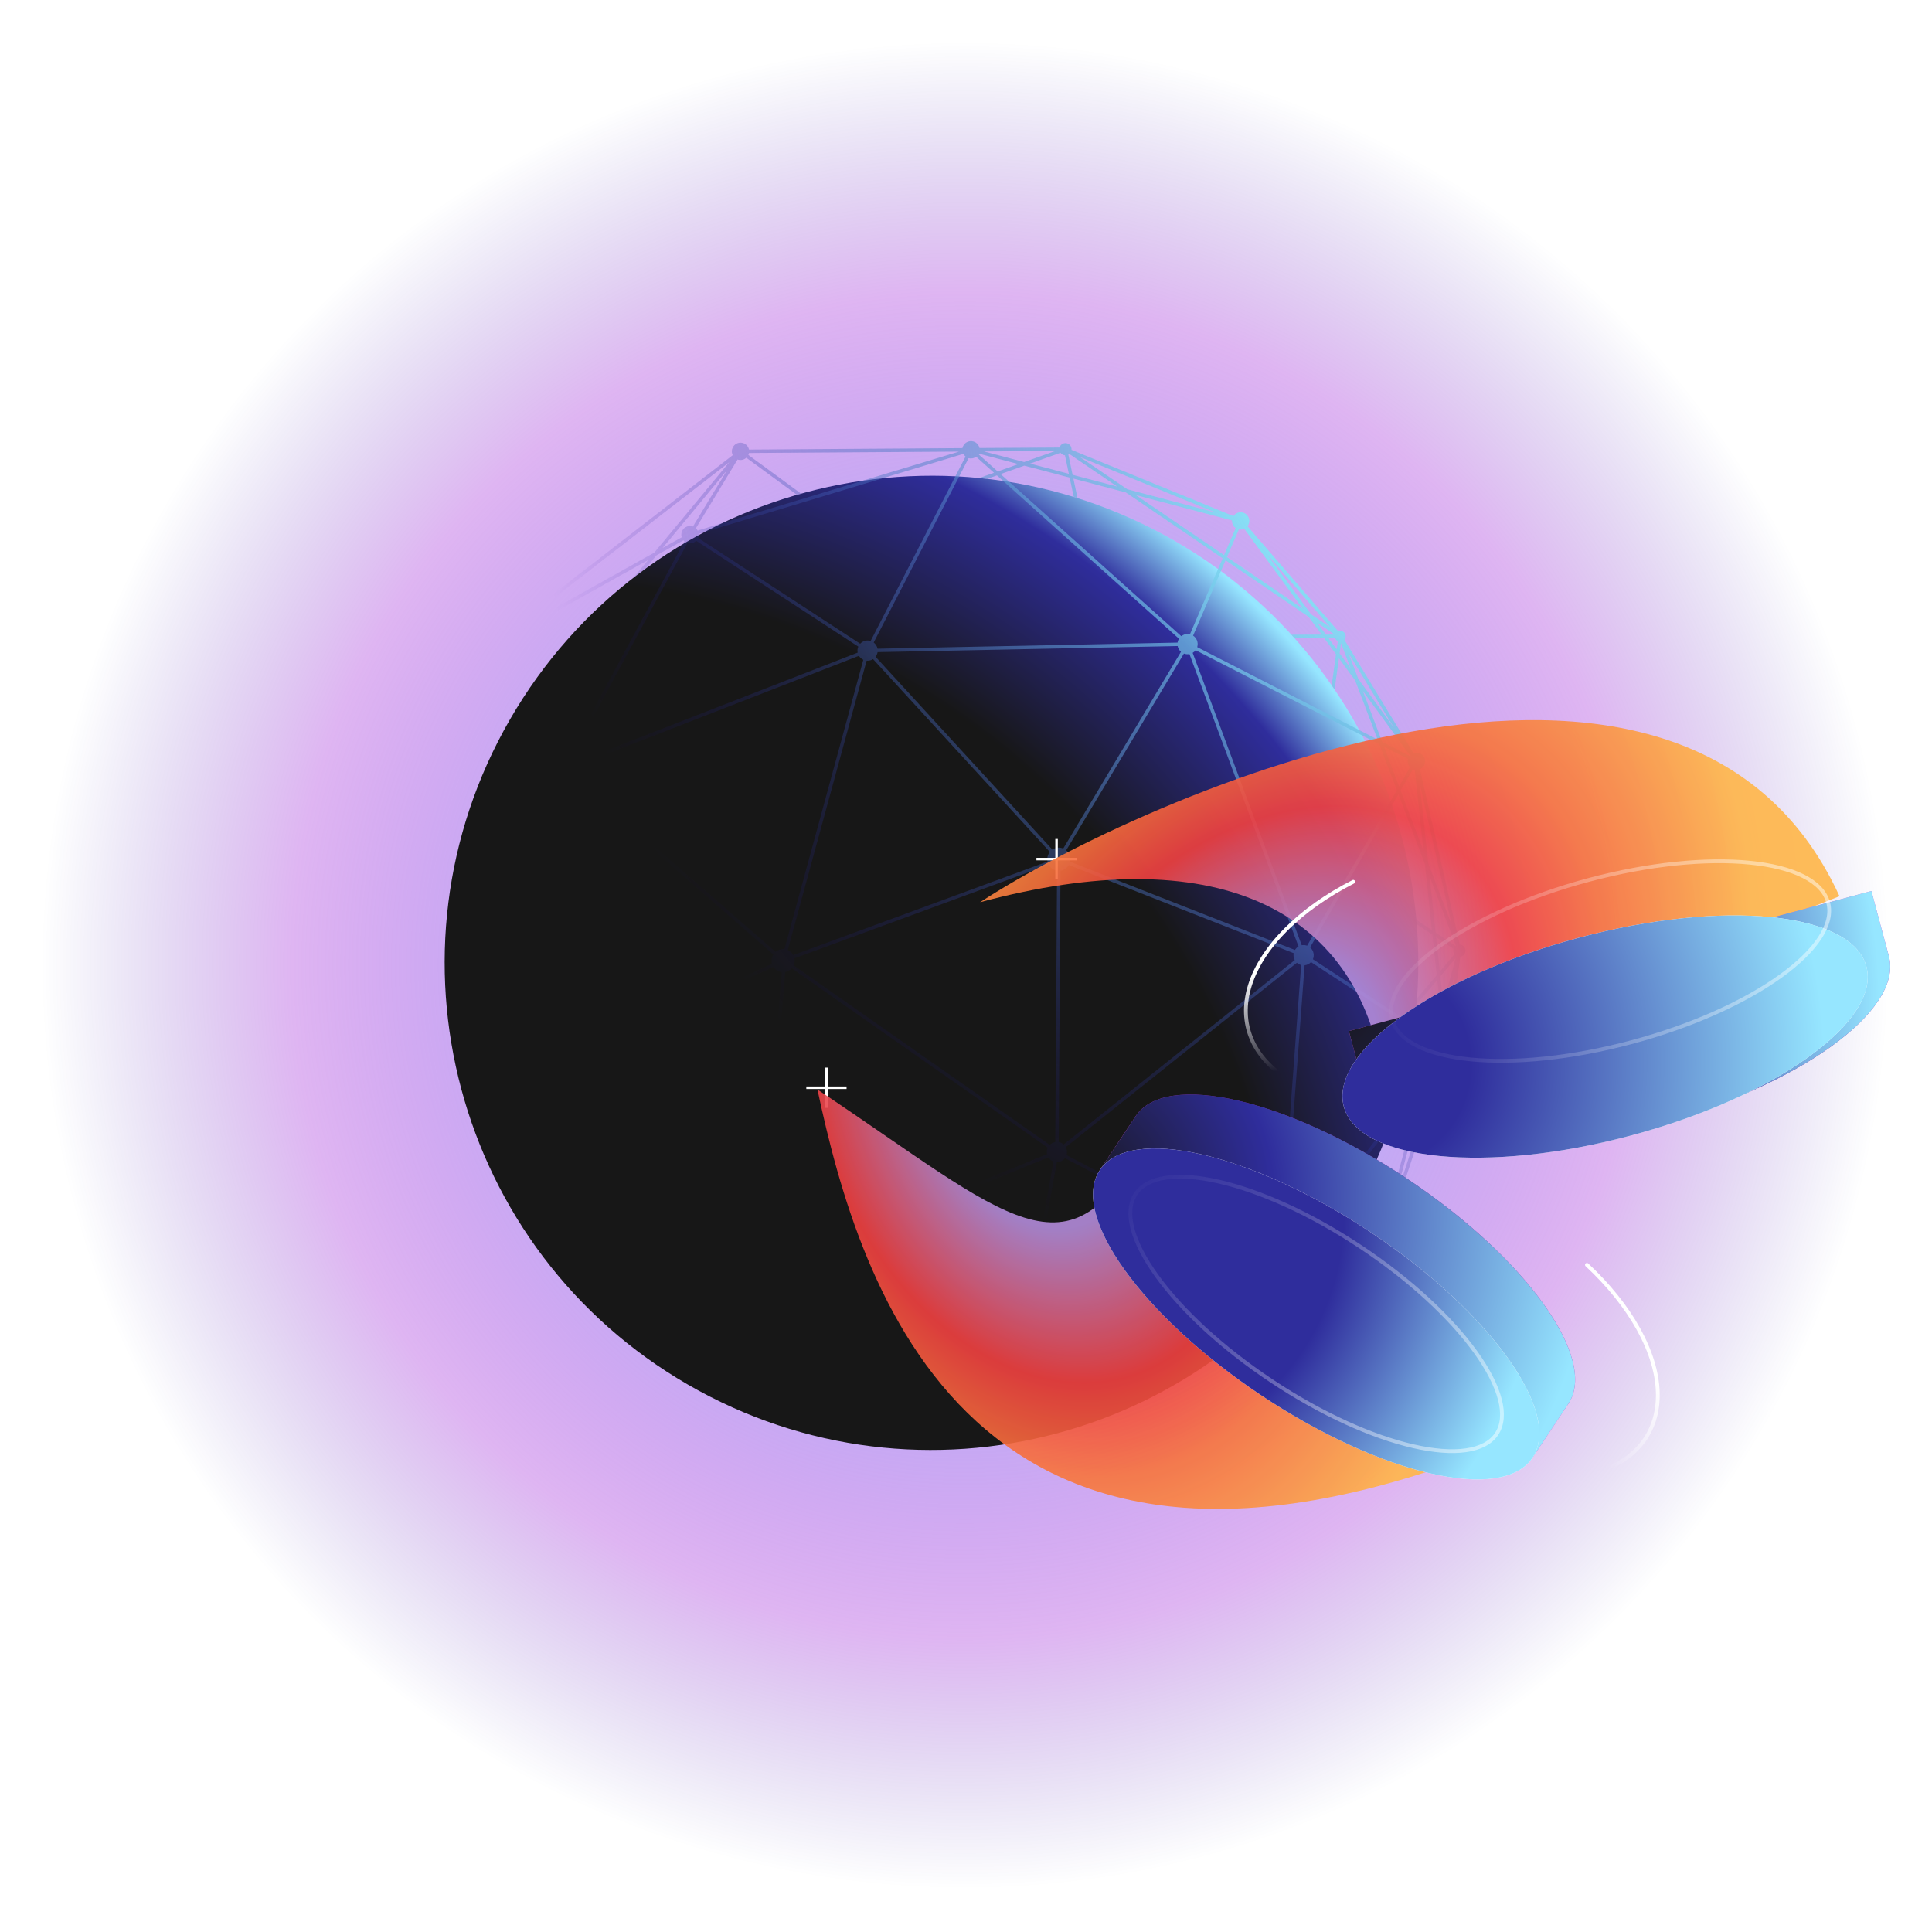
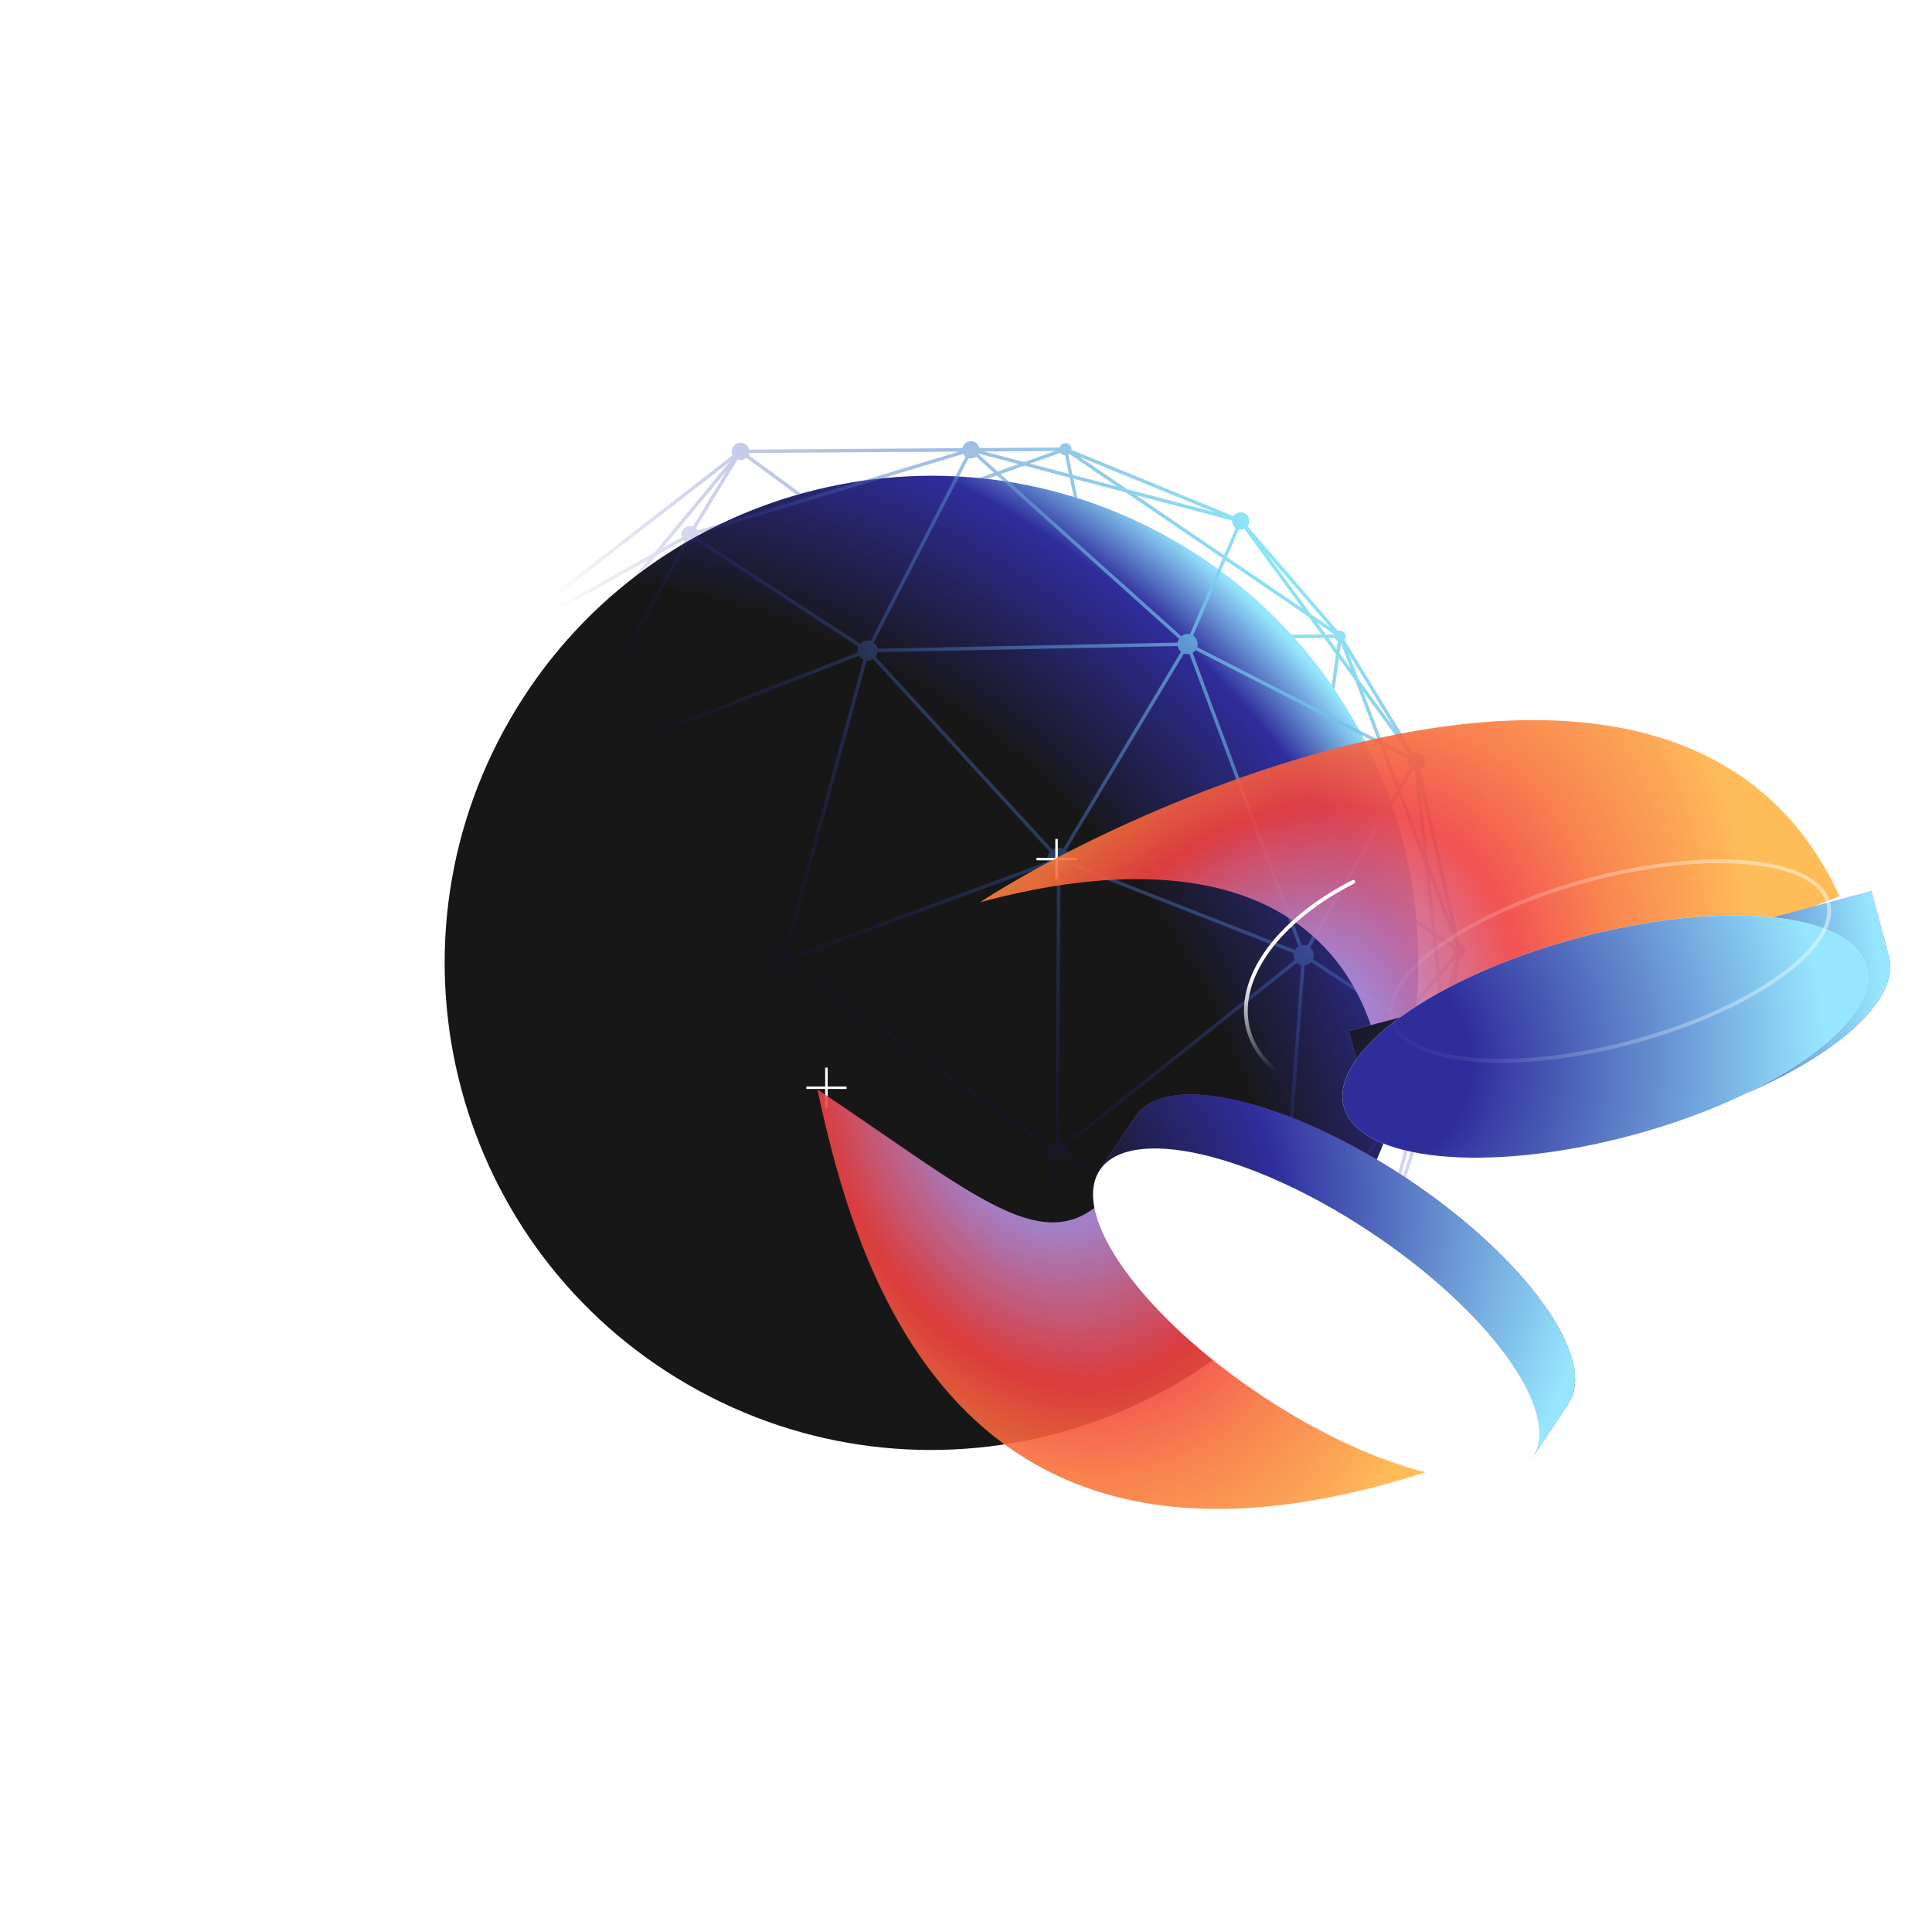
<svg xmlns="http://www.w3.org/2000/svg" class="graphics" fill="none" viewBox="0 0 768 768" height="768" width="768">
-   <circle fill="url(#paint0_radial_1_41)" transform="matrix(-0.966 0.259 0.259 0.966 654.638 -85.946)" r="383.394" cy="383.394" cx="383.394">
-     </circle>
  <path fill="url(#paint1_radial_1_41)" d="M537.831 479.524C484.384 572.134 366.042 603.882 273.507 550.435C180.971 496.988 149.283 378.586 202.73 285.976C256.177 193.367 374.519 161.619 467.055 215.066C559.59 268.513 591.278 386.915 537.831 479.524Z" />
  <path fill="url(#paint2_radial_1_41)" d="M421.186 177.907C421.55 176.635 422.868 175.884 424.151 176.228C425.321 176.541 426.061 177.658 425.938 178.827L490.312 205.165C491.109 203.968 492.607 203.354 494.073 203.746C495.911 204.239 497.002 206.129 496.509 207.969C496.386 208.425 496.178 208.835 495.906 209.187L531.945 250.926C532.369 250.75 532.852 250.708 533.33 250.836C534.484 251.145 535.169 252.332 534.859 253.487C534.774 253.806 534.621 254.089 534.421 254.325L561.872 299.39C562.512 299.158 563.228 299.112 563.936 299.302C565.774 299.795 566.865 301.685 566.372 303.525C566.094 304.564 565.369 305.365 564.46 305.776L580.265 375.487C580.424 375.497 580.585 375.523 580.745 375.566C582.041 375.913 582.81 377.246 582.462 378.543C582.205 379.504 581.406 380.176 580.483 380.318L576.043 413.563C577.738 414.148 578.716 415.954 578.244 417.714C577.796 419.389 576.189 420.444 574.518 420.248L548.245 500.67C549.392 501.479 549.972 502.946 549.587 504.382C549.094 506.221 547.205 507.313 545.366 506.821C544.85 506.682 544.392 506.434 544.013 506.107L449.522 579.598C449.882 580.323 449.99 581.178 449.763 582.023C449.27 583.862 447.381 584.954 445.542 584.462C444.267 584.12 443.351 583.105 443.075 581.901L357.946 584.061L355.367 584.874C355.375 585.109 355.349 585.348 355.285 585.587C354.938 586.884 353.605 587.654 352.309 587.306C351.203 587.01 350.481 585.996 350.509 584.899L348.524 584.3L320.287 585.016C320.27 585.114 320.248 585.212 320.222 585.309C319.729 587.149 317.839 588.241 316.001 587.748C314.207 587.268 313.125 585.456 313.532 583.659L248.149 554.328C247.559 555.016 246.607 555.346 245.673 555.095C244.377 554.748 243.609 553.415 243.956 552.118C244.022 551.874 244.122 551.648 244.251 551.445L209.425 511.657C208.663 512.093 207.736 512.24 206.822 511.995C204.984 511.502 203.894 509.612 204.386 507.772C204.545 507.18 204.848 506.666 205.248 506.257L176.304 463.742C175.873 463.881 175.399 463.902 174.929 463.776C173.633 463.429 172.864 462.096 173.212 460.799C173.392 460.128 173.835 459.598 174.401 459.291L159.124 387.763C158.817 387.766 158.504 387.728 158.193 387.645C156.355 387.152 155.264 385.262 155.757 383.422C156.154 381.941 157.456 380.945 158.907 380.87L164.469 343.408C163.415 342.922 162.832 341.732 163.143 340.572C163.441 339.458 164.466 338.733 165.571 338.771L191.293 260.909C189.964 260.152 189.258 258.568 189.673 257.021C190.166 255.181 192.056 254.089 193.894 254.582C194.414 254.721 194.875 254.973 195.256 255.303L291.276 180.945C290.918 180.221 290.811 179.368 291.037 178.525C291.53 176.686 293.42 175.594 295.258 176.086C296.556 176.434 297.481 177.479 297.739 178.711L382.594 178.143C382.609 178.066 382.627 177.989 382.647 177.912C383.14 176.073 385.03 174.981 386.868 175.473C388.167 175.821 389.093 176.867 389.35 178.1L421.186 177.907ZM423.334 181C423.187 180.989 423.039 180.964 422.892 180.924C422.331 180.774 421.869 180.439 421.553 180.002L409.473 184.293L424.891 188.36L423.334 181ZM424.672 180.717L426.372 188.75L444.139 193.436L425.063 180.455C424.941 180.554 424.81 180.642 424.672 180.717ZM388.948 180.55C388.99 180.478 389.03 180.403 389.068 180.327L404.839 184.487L396.599 187.414L388.948 180.55ZM385.039 182.123C385.054 182.127 385.069 182.131 385.083 182.135C386.142 182.419 387.218 182.177 388.034 181.569L395.131 187.935L389.257 190.022C390.307 190.124 391.357 190.236 392.406 190.356L396.291 188.976L468.67 253.91C468.463 254.242 468.3 254.609 468.194 255.007C468.155 255.152 468.124 255.298 468.102 255.444L348.831 257.863C348.643 256.89 348.099 256.013 347.305 255.414L385.039 182.123ZM382.94 180.437C383.158 180.843 383.458 181.206 383.822 181.498L346.089 254.788C346.034 254.771 345.979 254.755 345.924 254.74C344.436 254.341 342.919 254.833 341.937 255.888L277.48 213.806C277.529 213.683 277.571 213.556 277.606 213.425C277.715 213.018 277.746 212.608 277.709 212.212L382.94 180.437ZM277.314 210.902L381.24 179.521L297.747 180.079C297.732 180.156 297.714 180.232 297.694 180.309C297.642 180.502 297.575 180.687 297.494 180.863L318.461 196.233C317.904 196.389 317.347 196.546 316.791 196.706L296.685 181.967C295.846 182.73 294.649 183.063 293.473 182.748C293.379 182.723 293.287 182.694 293.198 182.662L276.616 209.998C276.898 210.26 277.134 210.566 277.314 210.902ZM275.446 209.289L288.973 186.988L263.387 217.831L270.994 213.583C270.799 212.974 270.771 212.304 270.949 211.641C271.442 209.801 273.332 208.709 275.17 209.202C275.264 209.227 275.356 209.256 275.446 209.289ZM271.661 214.778L260.965 220.75L256.494 226.14C254.909 227.292 253.339 228.469 251.785 229.673L257.654 222.599L196.285 256.865C196.308 256.937 196.329 257.009 196.347 257.083L224.031 255.984C223.625 256.454 223.22 256.927 222.818 257.402L196.405 258.45C196.387 258.568 196.362 258.687 196.33 258.805C196.161 259.437 195.826 259.981 195.386 260.402L222.247 302.046C223.045 301.705 223.959 301.619 224.862 301.861C224.945 301.883 225.026 301.908 225.106 301.935L272.068 215.18C271.92 215.057 271.785 214.923 271.661 214.778ZM273.271 215.831L226.309 302.585C226.694 302.889 227.017 303.258 227.266 303.672L340.941 259.427C340.821 258.835 340.832 258.208 340.999 257.585C341.05 257.395 341.114 257.211 341.19 257.034L276.732 214.952C275.89 215.806 274.626 216.196 273.385 215.863C273.347 215.853 273.309 215.842 273.271 215.831ZM341.438 260.702L227.762 304.947C227.882 305.538 227.871 306.165 227.704 306.787C227.603 307.165 227.451 307.515 227.259 307.833L308.312 378.383C309.264 377.573 310.531 377.162 311.827 377.315L343.18 262.271C342.44 261.927 341.841 261.372 341.438 260.702ZM344.499 262.631L313.147 377.674C314.094 378.091 314.846 378.804 315.321 379.671L416.409 342.484C416.269 341.805 416.281 341.084 416.473 340.368C416.644 339.727 416.943 339.155 417.334 338.67L347.055 262.01C346.312 262.487 345.416 262.72 344.499 262.631ZM348.064 261.086L418.343 337.745C419.407 337.028 420.764 336.758 422.101 337.116C422.293 337.168 422.479 337.231 422.658 337.304L469.455 259.098C468.77 258.508 468.301 257.7 468.129 256.812L348.857 259.231C348.835 259.376 348.804 259.521 348.766 259.666C348.623 260.198 348.381 260.676 348.064 261.086ZM470.629 259.801L423.832 338.006C425.137 339.082 425.789 340.837 425.39 342.58L514.77 377.63C515.122 377.048 515.612 376.573 516.184 376.239L472.822 260.001C472.247 260.11 471.639 260.095 471.036 259.933C470.896 259.896 470.76 259.851 470.629 259.801ZM474.103 259.521L517.465 375.759C518.04 375.65 518.648 375.665 519.251 375.827C519.37 375.859 519.486 375.896 519.599 375.937L555.27 314.113L548.345 295.873L475.292 258.463C474.968 258.895 474.562 259.253 474.103 259.521ZM475.915 257.244L547.62 293.965L538.719 270.52L532.245 261.666L530.519 274.095C530.139 273.534 529.757 272.975 529.371 272.417L531.085 260.079L526.368 253.627L514.602 253.664C514.194 253.207 513.784 252.752 513.371 252.299L525.369 252.261L520.208 245.202L487.182 222.727L474.275 252.677C475.692 253.601 476.422 255.364 475.96 257.088C475.946 257.14 475.931 257.192 475.915 257.244ZM473.018 252.136L486.03 221.944L447.535 195.747L426.689 190.249L428.328 197.997C427.829 197.839 427.33 197.684 426.831 197.532L425.208 189.859L407.186 185.106L397.759 188.454L469.584 252.892C470.522 252.151 471.776 251.836 473.018 252.136ZM521.9 381.311C521.976 381.133 522.041 380.947 522.093 380.753C522.512 379.189 521.95 377.594 520.784 376.621L555.896 315.764L566.404 343.44L569.213 369.783L563.039 365.671C563.091 366.251 563.14 366.832 563.187 367.413L569.402 371.553L571.119 387.65L563.295 396.882C563.238 397.66 563.177 398.438 563.111 399.215L571.319 389.529L572.743 402.879L570.084 412.842L521.9 381.311ZM518.599 383.718C519.577 383.622 520.486 383.168 521.151 382.456L569.712 414.234L566.249 427.211L510.733 501.026C510.481 500.872 510.209 500.744 509.919 500.646L518.599 383.718ZM515.538 382.721C515.991 383.124 516.543 383.431 517.169 383.599C517.191 383.605 517.213 383.61 517.235 383.616L508.563 500.434C507.357 500.454 506.226 501.02 505.484 501.953L423.969 459.172C423.99 459.107 424.009 459.042 424.027 458.976C424.307 457.932 424.149 456.875 423.668 455.998L515.538 382.721ZM514.272 378.905C514.072 379.872 514.24 380.838 514.686 381.65L422.815 454.927C422.362 454.524 421.811 454.217 421.185 454.05C421.074 454.02 420.963 453.995 420.851 453.975L421.564 346.109C422.946 345.909 424.184 345.083 424.891 343.854L514.272 378.905ZM416.882 343.768C417.463 344.83 418.46 345.66 419.721 345.998C419.879 346.041 420.038 346.074 420.196 346.099L419.483 453.967C418.651 454.106 417.882 454.506 417.29 455.102L315.486 383.759C315.584 383.54 315.666 383.31 315.73 383.071C315.921 382.356 315.933 381.635 315.794 380.956L416.882 343.768ZM312.142 386.401C313.15 386.21 314.07 385.684 314.747 384.913L416.506 456.223C416.406 456.436 416.324 456.66 416.261 456.895C416.088 457.539 416.082 458.188 416.216 458.797L304.96 504.156C304.44 503.322 303.615 502.675 302.59 502.4C302.579 502.397 302.567 502.394 302.556 502.391L312.142 386.401ZM307.439 384.388C308.035 385.307 308.96 386.017 310.102 386.323C310.323 386.382 310.544 386.424 310.765 386.45L301.192 502.278C300.472 502.343 299.788 502.602 299.21 503.015L221.726 426.447C221.986 426.074 222.186 425.651 222.31 425.188C222.498 424.488 222.489 423.782 222.318 423.128L307.439 384.388ZM307.414 379.415C307.169 379.8 306.978 380.229 306.854 380.693C306.63 381.527 306.651 382.369 306.872 383.142L221.751 421.883C221.228 421.113 220.437 420.521 219.469 420.261C219.409 420.245 219.349 420.231 219.29 420.218L224.323 309.739C225.074 309.644 225.78 309.337 226.36 308.865L307.414 379.415ZM221.827 309.242C222.12 309.409 222.439 309.541 222.78 309.633C222.838 309.649 222.897 309.663 222.956 309.676L217.923 420.155C217.004 420.272 216.153 420.706 215.517 421.371L170.349 391.05L168.88 373.505L221.827 309.242ZM221.097 302.788C220.555 303.287 220.143 303.941 219.938 304.706C219.58 306.04 219.936 307.397 220.772 308.371L168.716 371.552L167.408 355.94L170.209 345.502L179.194 352.071C179.275 351.566 179.358 351.062 179.443 350.558L170.59 344.085L174.062 331.142L191.79 308.018C192.525 306.267 193.288 304.522 194.079 302.784L174.99 327.683L192.787 261.355C193.287 261.386 193.778 261.307 194.23 261.134L221.097 302.788ZM214.756 422.508L170.495 392.797L172.5 416.736L183.632 445.203L185.805 441.221C185.995 441.821 186.187 442.42 186.383 443.019L184.283 446.867L192.963 469.062L198.342 471.656C198.692 472.335 199.046 473.012 199.404 473.688L193.695 470.935L203.795 496.763L207.868 502.02L217.249 427.994C215.188 427.363 213.981 425.207 214.544 423.107C214.6 422.899 214.671 422.699 214.756 422.508ZM218.606 428.167L209.052 503.55L212.393 507.862L297.571 505.703C297.593 505.551 297.625 505.398 297.666 505.246C297.79 504.783 297.989 504.36 298.248 503.989L220.764 427.42C220.139 427.866 219.391 428.132 218.606 428.167ZM297.605 507.071L213.433 509.204L217.78 514.815L251.463 538.186L252.254 536.233C252.629 536.521 253.005 536.807 253.382 537.092L252.615 538.985L290.744 565.44L313.839 572.407L301.64 510.309C301.267 510.317 300.886 510.273 300.508 510.172C298.98 509.762 297.894 508.525 297.605 507.071ZM302.982 510.044L315.321 572.854L332.365 577.996L340.944 574.839L340.078 574.045C340.791 574.157 341.505 574.266 342.218 574.37L399.17 553.411C399.066 552.847 399.082 552.252 399.237 551.661L304.868 508.556C304.402 509.238 303.74 509.754 302.982 510.044ZM305.436 507.311L399.804 550.416C400.553 549.318 401.812 548.651 403.152 548.66L418.767 461.716C417.897 461.4 417.194 460.806 416.732 460.064L305.477 505.424C305.61 506.028 305.605 506.672 305.436 507.311ZM420.113 461.959L404.499 548.902C405.317 549.199 405.988 549.74 406.449 550.42L504.798 505.676C504.572 504.968 504.54 504.188 504.747 503.417C504.771 503.327 504.798 503.24 504.827 503.154L423.334 460.384C422.574 461.375 421.38 461.969 420.113 461.959ZM505.429 506.892L407.016 551.666C407.187 552.319 407.196 553.025 407.008 553.724C406.956 553.92 406.89 554.108 406.812 554.288L443.987 578.704C444.829 577.855 446.09 577.468 447.327 577.8C447.388 577.816 447.448 577.834 447.507 577.853L461.231 553.631C461.989 553.228 462.744 552.82 463.497 552.407L451.01 574.445L505.798 507.314C505.665 507.182 505.542 507.041 505.429 506.892ZM506.923 508.1L450.789 576.879L537.418 509.502L483.441 539.812C486.116 537.885 488.746 535.886 491.329 533.814L543.057 504.767C542.993 504.606 542.941 504.44 542.901 504.27L512.595 505.124C512.574 505.248 512.547 505.373 512.513 505.497C511.938 507.644 509.734 508.917 507.589 508.343C507.356 508.28 507.134 508.199 506.923 508.1ZM512.59 503.754L542.863 502.902C542.881 502.801 542.903 502.699 542.93 502.598C543.111 501.925 543.479 501.351 543.962 500.919L533.921 486.009C534.187 485.587 534.451 485.163 534.714 484.738L545.146 500.227C545.664 500.049 546.23 499.993 546.8 500.084L565.307 430.739L511.762 501.933C512.184 502.458 512.471 503.085 512.59 503.754ZM443.236 579.849L406.061 555.432C405.079 556.48 403.567 556.967 402.084 556.57C401.011 556.282 400.157 555.587 399.642 554.695L343.523 575.348L351.703 582.85L351.73 582.85C352.218 582.57 352.802 582.458 353.389 582.569L356.808 575.934C357.304 575.968 357.8 576 358.297 576.03L354.824 582.771L357.719 582.698L378.294 576.211C380.15 576.131 382.003 576.025 383.853 575.893L362.669 582.572L443.041 580.533C443.058 580.435 443.08 580.337 443.106 580.239C443.142 580.105 443.186 579.975 443.236 579.849ZM167.774 342.026C167.797 341.962 167.818 341.897 167.836 341.83C168.034 341.09 167.869 340.339 167.451 339.766L171.884 333.984L169.406 343.219L167.774 342.026ZM166.364 343.469C166.58 343.385 166.783 343.271 166.966 343.131L169.025 344.636L167.072 351.918L166.364 343.469ZM160.709 381.271C160.681 381.256 160.652 381.241 160.624 381.227L166.362 359.839L167.47 373.065L160.709 381.271ZM162.271 385.628C162.327 385.492 162.375 385.351 162.414 385.206C162.711 384.098 162.433 382.971 161.763 382.142L167.634 375.017L168.895 390.074L162.271 385.628ZM160.954 387.21C161.153 387.082 161.339 386.933 161.509 386.765L169.041 391.821L170.753 412.27L160.954 387.21ZM176.075 459.052C176.065 459.05 176.054 459.048 176.044 459.045L172.901 421.517L182.777 446.772L176.075 459.052ZM177.955 461.826C178.088 461.033 177.817 460.249 177.276 459.707L183.427 448.435L191.152 468.189L177.955 461.826ZM207.461 505.224C207.347 505.233 207.233 505.247 207.121 505.267L205.56 501.275L207.624 503.94L207.461 505.224ZM210.88 510.028C210.945 509.877 210.999 509.719 211.043 509.556C211.069 509.458 211.091 509.361 211.108 509.263L211.736 509.247L214.037 512.219L210.88 510.028ZM246.544 550.328C246.151 550.288 245.765 550.346 245.413 550.485L220.57 518.417L250.936 539.486L246.544 550.328ZM248.733 552.767C248.74 552.013 248.393 551.301 247.812 550.841L252.088 540.285L286.497 564.159L248.733 552.767ZM315.573 581.233C315.179 581.397 314.818 581.633 314.508 581.929L294.389 567.97L314.137 573.927L315.573 581.233ZM319.828 582.61C319.383 581.886 318.671 581.324 317.786 581.087C317.495 581.009 317.203 580.971 316.915 580.969L315.619 574.374L330.23 578.782L319.828 582.61ZM571.715 415.545C571.666 415.669 571.623 415.798 571.587 415.931C571.276 417.093 571.597 418.276 572.339 419.113L568.443 424.293L570.917 415.023L571.715 415.545ZM573.879 413.534C573.345 413.703 572.859 414 572.464 414.4L571.289 413.631L573.147 406.669L573.879 413.534ZM577.809 377.153C577.794 377.196 577.781 377.241 577.769 377.286C577.571 378.025 577.735 378.776 578.154 379.349L572.341 386.208L570.883 372.54L577.809 377.153ZM578.734 375.915C578.683 375.95 578.634 375.987 578.586 376.026L570.694 370.769L568.317 348.478L578.734 375.915ZM561.652 305.788C561.811 305.858 561.978 305.917 562.151 305.963C562.239 305.987 562.326 306.007 562.414 306.023L565.832 338.08L556.779 314.234L561.652 305.788ZM559.726 301.702C559.722 301.715 559.719 301.728 559.715 301.741C559.395 302.936 559.743 304.153 560.531 304.994L556.152 312.583L550.161 296.804L559.726 301.702ZM560.498 300.308C560.447 300.365 560.397 300.423 560.349 300.483L549.437 294.895L541.763 274.683L560.498 300.308ZM530.718 253.613C530.897 254.15 531.284 254.607 531.809 254.867L531.356 258.13L528.059 253.621L530.718 253.613ZM492.472 210.452C493.221 210.609 493.97 210.509 494.623 210.208L517.799 241.907L487.734 221.447L492.472 210.452ZM489.739 206.878C489.668 208.085 490.24 209.235 491.216 209.912L486.582 220.664L451.507 196.795L489.739 206.878ZM503.71 220.319L528.833 249.416L521.172 244.203L503.71 220.319ZM429.295 181.679L448.111 194.484L483.229 203.746L429.295 181.679ZM419.481 179.286L407.126 183.675L391.138 179.458L419.481 179.286ZM573.726 399.196L572.541 388.088L578.598 380.94L573.726 399.196ZM567.502 427.821L553.652 479.713L572.988 420.526L567.502 427.821ZM578.024 388.394L574.13 402.986L574.994 411.087L578.024 388.394ZM567.745 343.118L577.124 367.821L564.39 311.655L567.745 343.118ZM554.015 289.122L539.932 269.861L536.043 259.618L554.015 289.122ZM533.079 255.665L536.888 265.697L532.516 259.718L533.079 255.665ZM530.558 252.245L527.061 252.256L523.581 247.497L530.558 252.245ZM342.078 575.879L349.733 582.9L348.709 582.926L334.542 578.653L342.078 575.879ZM332.407 579.438L344.337 583.037L321.021 583.629L332.407 579.438ZM191.885 470.062L200.829 492.934L177.878 463.308L191.885 470.062ZM186.117 280.937L172.812 330.525L167.406 337.576L186.117 280.937ZM166.025 355.817L165.298 347.135L161.512 372.638L166.025 355.817ZM173.977 450.753L171.154 417.05L161.512 392.394L173.977 450.753ZM202.593 497.446L188.664 479.466L204.872 503.273L202.593 497.446ZM231.767 535.105L216.827 515.82L211.887 512.392L231.767 535.105ZM290.142 566.688L256.27 556.47L310.44 580.772L290.142 566.688ZM200.634 252.87L289.872 183.763L260.076 219.68L200.634 252.87Z" clip-rule="evenodd" fill-rule="evenodd" />
  <path stroke="white" d="M428 341.5H412M420 349.5V333.5" />
  <path stroke="white" d="M336.522 432.391H320.522M328.522 440.391V424.391" />
  <g filter="url(#filter0_f_1_41)" opacity="0.9">
    <path fill="url(#paint3_radial_1_41)" d="M389.588 358.656C481.511 333.907 539.638 359.836 549.891 428.071L731.228 356.264C669.038 220.535 454.288 316.583 389.588 358.656Z" />
  </g>
  <path fill="url(#paint4_radial_1_41)" d="M657.514 447.188C600.154 462.558 548.943 457.438 543.133 435.753L536.195 409.86C605.488 391.294 674.623 372.769 743.915 354.202L750.853 380.095C756.664 401.78 714.874 431.818 657.514 447.188Z" />
  <path fill="url(#paint5_radial_1_41)" d="M657.514 447.188C600.154 462.558 548.943 457.438 543.133 435.753L536.195 409.86C605.488 391.294 674.623 372.769 743.915 354.202L750.853 380.095C756.664 401.78 714.874 431.818 657.514 447.188Z" />
  <g filter="url(#filter1_dii_1_41)">
    <ellipse fill="white" transform="matrix(-0.966 0.259 0.259 0.966 733.395 314.938)" ry="40.649" rx="107.524" cy="40.649" cx="107.524" />
    <ellipse fill="url(#paint6_radial_1_41)" transform="matrix(-0.966 0.259 0.259 0.966 733.395 314.938)" ry="40.649" rx="107.524" cy="40.649" cx="107.524">
        </ellipse>
  </g>
  <g style="mix-blend-mode: hard-light;" opacity="0.5">
    <path stroke-width="1.498" stroke="url(#paint7_linear_1_41)" d="M553.384 405.253C554.527 409.52 557.932 413.056 563.3 415.756C568.666 418.455 575.917 420.273 584.571 421.128C601.872 422.839 624.616 420.686 648.685 414.237C672.754 407.788 693.527 398.28 707.655 388.148C714.721 383.08 720.092 377.88 723.39 372.859C726.689 367.838 727.869 363.073 726.726 358.806C725.583 354.539 722.178 351.003 716.81 348.303C711.443 345.604 704.193 343.786 695.539 342.93C678.238 341.22 655.494 343.372 631.425 349.822C607.356 356.271 586.583 365.779 572.455 375.911C565.388 380.979 560.018 386.179 556.72 391.199C553.421 396.221 552.241 400.986 553.384 405.253Z" />
  </g>
  <g filter="url(#filter2_f_1_41)" opacity="0.9">
    <path fill="url(#paint8_radial_1_41)" d="M324.946 433.097C401.026 483.802 424.989 511.729 455.238 452.766L598.275 573.711C385.757 660.048 341.59 511.142 324.946 433.097Z" />
  </g>
  <path fill="url(#paint9_radial_1_41)" d="M559.054 468.358C511.558 436.785 463.379 425.747 451.443 443.703L437.191 465.143C494.567 503.283 551.814 541.337 609.19 579.477L623.442 558.037C635.378 540.081 606.551 499.93 559.054 468.358Z" />
  <path fill="url(#paint10_radial_1_41)" d="M559.054 468.358C511.558 436.785 463.379 425.747 451.443 443.703L437.191 465.143C494.567 503.283 551.814 541.337 609.19 579.477L623.442 558.037C635.378 540.081 606.551 499.93 559.054 468.358Z" />
  <g filter="url(#filter3_di_1_41)">
    <ellipse fill="white" transform="rotate(-146.387 523.19 522.31)" ry="39.04" rx="103.267" cy="522.31" cx="523.19" />
-     <ellipse fill="url(#paint11_radial_1_41)" transform="rotate(-146.387 523.19 522.31)" ry="39.04" rx="103.267" cy="522.31" cx="523.19" />
  </g>
  <g style="mix-blend-mode: hard-light;" opacity="0.5">
    <path stroke-width="1.498" stroke="url(#paint12_linear_1_41)" d="M451.448 474.622C453.79 471.098 457.963 468.926 463.672 468.115C469.379 467.305 476.532 467.872 484.668 469.745C500.936 473.491 520.973 482.42 540.901 495.667C560.829 508.914 576.819 523.933 586.569 537.482C591.446 544.259 594.738 550.635 596.199 556.211C597.661 561.788 597.274 566.477 594.931 570.001C592.589 573.524 588.416 575.697 582.708 576.508C577 577.318 569.847 576.751 561.711 574.878C545.443 571.132 525.406 562.203 505.478 548.956C485.55 535.709 469.561 520.69 459.81 507.141C454.933 500.364 451.642 493.988 450.18 488.412C448.718 482.835 449.105 478.146 451.448 474.622Z" />
  </g>
  <path stroke-linejoin="round" stroke-linecap="round" stroke-width="1.5" stroke="url(#paint13_linear_1_41)" d="M537.944 350.528C527.448 355.877 518.342 362.32 511.254 369.41C504.166 376.5 499.266 384.068 496.892 391.593C494.519 399.117 494.728 406.417 497.506 412.989C500.284 419.561 505.564 425.247 512.982 429.656" />
  <path stroke-linejoin="round" stroke-linecap="round" stroke-width="1.5" stroke="url(#paint14_linear_1_41)" d="M630.826 502.801C639.445 510.831 646.428 519.53 651.292 528.296C656.156 537.063 658.784 545.687 658.997 553.574C659.209 561.461 656.999 568.422 652.52 573.976C648.042 579.53 641.401 583.545 633.057 585.742" />
  <defs>
    <filter color-interpolation-filters="sRGB" filterUnits="userSpaceOnUse" height="204.46" width="404.284" y="254.933" x="358.266" id="filter0_f_1_41">
      <feFlood result="BackgroundImageFix" flood-opacity="0" />
      <feBlend result="shape" in2="BackgroundImageFix" in="SourceGraphic" mode="normal" />
      <feGaussianBlur result="effect1_foregroundBlur_1_41" stdDeviation="15.661" />
    </filter>
    <filter color-interpolation-filters="sRGB" filterUnits="userSpaceOnUse" height="127.623" width="214.251" y="332.538" x="532.93" id="filter1_dii_1_41">
      <feFlood result="BackgroundImageFix" flood-opacity="0" />
      <feColorMatrix result="hardAlpha" values="0 0 0 0 0 0 0 0 0 0 0 0 0 0 0 0 0 0 127 0" type="matrix" in="SourceAlpha" />
      <feOffset dy="1.363" />
      <feGaussianBlur stdDeviation="1.363" />
      <feColorMatrix values="0 0 0 0 0.557 0 0 0 0 0.627 0 0 0 0 1 0 0 0 0.3 0" type="matrix">
            </feColorMatrix>
      <feBlend result="effect1_dropShadow_1_41" in2="BackgroundImageFix" mode="normal" />
      <feBlend result="shape" in2="effect1_dropShadow_1_41" in="SourceGraphic" mode="normal" />
      <feColorMatrix result="hardAlpha" values="0 0 0 0 0 0 0 0 0 0 0 0 0 0 0 0 0 0 127 0" type="matrix" in="SourceAlpha" />
      <feOffset dy="-1.363" />
      <feGaussianBlur stdDeviation="0.494" />
      <feComposite k3="1" k2="-1" operator="arithmetic" in2="hardAlpha" />
      <feColorMatrix values="0 0 0 0 0.557 0 0 0 0 0.627 0 0 0 0 1 0 0 0 0.16 0" type="matrix">
            </feColorMatrix>
      <feBlend result="effect2_innerShadow_1_41" in2="shape" mode="normal" />
      <feColorMatrix result="hardAlpha" values="0 0 0 0 0 0 0 0 0 0 0 0 0 0 0 0 0 0 127 0" type="matrix" in="SourceAlpha" />
      <feOffset dy="30" dx="-2" />
      <feGaussianBlur stdDeviation="29" />
      <feComposite k3="1" k2="-1" operator="arithmetic" in2="hardAlpha" />
      <feColorMatrix values="0 0 0 0 0.965 0 0 0 0 0.455 0 0 0 0 0.235 0 0 0 0.53 0" type="matrix">
            </feColorMatrix>
      <feBlend result="effect3_innerShadow_1_41" in2="effect2_innerShadow_1_41" mode="normal" />
    </filter>
    <filter color-interpolation-filters="sRGB" filterUnits="userSpaceOnUse" height="229.366" width="335.973" y="401.775" x="293.624" id="filter2_f_1_41">
      <feFlood result="BackgroundImageFix" flood-opacity="0" />
      <feBlend result="shape" in2="BackgroundImageFix" in="SourceGraphic" mode="normal" />
      <feGaussianBlur result="effect1_foregroundBlur_1_41" stdDeviation="15.661" />
    </filter>
    <filter color-interpolation-filters="sRGB" filterUnits="userSpaceOnUse" height="137.006" width="182.841" y="455.17" x="431.77" id="filter3_di_1_41">
      <feFlood result="BackgroundImageFix" flood-opacity="0" />
      <feColorMatrix result="hardAlpha" values="0 0 0 0 0 0 0 0 0 0 0 0 0 0 0 0 0 0 127 0" type="matrix" in="SourceAlpha" />
      <feOffset dy="1.363" />
      <feGaussianBlur stdDeviation="1.363" />
      <feColorMatrix values="0 0 0 0 0.557 0 0 0 0 0.627 0 0 0 0 1 0 0 0 0.3 0" type="matrix">
            </feColorMatrix>
      <feBlend result="effect1_dropShadow_1_41" in2="BackgroundImageFix" mode="normal" />
      <feBlend result="shape" in2="effect1_dropShadow_1_41" in="SourceGraphic" mode="normal" />
      <feColorMatrix result="hardAlpha" values="0 0 0 0 0 0 0 0 0 0 0 0 0 0 0 0 0 0 127 0" type="matrix" in="SourceAlpha" />
      <feOffset dy="-1.363" />
      <feGaussianBlur stdDeviation="0.494" />
      <feComposite k3="1" k2="-1" operator="arithmetic" in2="hardAlpha" />
      <feColorMatrix values="0 0 0 0 0.557 0 0 0 0 0.627 0 0 0 0 1 0 0 0 0.16 0" type="matrix">
            </feColorMatrix>
      <feBlend result="effect2_innerShadow_1_41" in2="shape" mode="normal" />
    </filter>
    <radialGradient gradientTransform="translate(383.394 383.394) rotate(90) scale(368.17)" gradientUnits="userSpaceOnUse" r="1" cy="0" cx="0" id="paint0_radial_1_41">
      <stop stop-color="#A5FBFF" offset="0.211" />
      <stop stop-opacity="0.7" stop-color="#86A1FF" offset="0.288" />
      <stop stop-opacity="0.29" stop-color="#8F00D2" offset="0.729" />
      <stop stop-opacity="0" stop-color="#120698" offset="1" />
    </radialGradient>
    <radialGradient gradientTransform="translate(206.723 532.947) rotate(-44.702) scale(489.191 489.15)" gradientUnits="userSpaceOnUse" r="1" cy="0" cx="0" id="paint1_radial_1_41">
      <stop stop-color="#171717" offset="0.62" />
      <stop stop-color="#2F2D9C" offset="0.781" />
      <stop stop-color="#96E6FF" offset="0.844" />
    </radialGradient>
    <radialGradient gradientTransform="translate(583.857 153.412) rotate(139.639) scale(372.781 370.891)" gradientUnits="userSpaceOnUse" r="1" cy="0" cx="0" id="paint2_radial_1_41">
      <stop stop-color="#8CF8FF" offset="0.209" />
      <stop stop-opacity="0" stop-color="#15028E" offset="1" />
    </radialGradient>
    <radialGradient gradientTransform="translate(498.267 433.048) rotate(-51.349) scale(235.877 169.749)" gradientUnits="userSpaceOnUse" r="1" cy="0" cx="0" id="paint3_radial_1_41">
      <stop stop-color="#B28BD9" offset="0.25" />
      <stop stop-color="#F14040" offset="0.531" />
      <stop stop-color="#F7743C" offset="0.703" />
      <stop stop-color="#FFB648" offset="1" />
    </radialGradient>
    <radialGradient gradientTransform="translate(613.53 285.236) rotate(76.106) scale(172.271 241.668)" gradientUnits="userSpaceOnUse" r="1" cy="0" cx="0" id="paint4_radial_1_41">
      <stop stop-color="#68E9F1" />
      <stop stop-color="#D657D8" offset="0.817" />
      <stop stop-color="#782496" offset="1" />
    </radialGradient>
    <radialGradient gradientTransform="translate(527.533 398.466) rotate(-3.518) scale(259.355 248.009)" gradientUnits="userSpaceOnUse" r="1" cy="0" cx="0" id="paint5_radial_1_41">
      <stop stop-color="#171717" />
      <stop stop-color="#2F2D9C" offset="0.483" />
      <stop stop-color="#96E6FF" offset="0.844" />
    </radialGradient>
    <radialGradient gradientTransform="translate(199.344 28.376) rotate(153.228) scale(211.484 221.348)" gradientUnits="userSpaceOnUse" r="1" cy="0" cx="0" id="paint6_radial_1_41">
      <stop stop-color="#2F2D9C" />
      <stop stop-color="#2F2D9C" offset="0.181" />
      <stop stop-color="#96E6FF" offset="0.844" />
    </radialGradient>
    <linearGradient gradientUnits="userSpaceOnUse" y2="416.113" x2="549.574" y1="325.681" x1="718.626" id="paint7_linear_1_41">
      <stop stop-color="white" />
      <stop stop-opacity="0" stop-color="white" offset="1" />
    </linearGradient>
    <radialGradient gradientTransform="translate(411.877 433.95) rotate(69.94) scale(223.989 161.096)" gradientUnits="userSpaceOnUse" r="1" cy="0" cx="0" id="paint8_radial_1_41">
      <stop stop-color="#B28BD9" offset="0.25" />
      <stop stop-color="#F14040" offset="0.531" />
      <stop stop-color="#F7743C" offset="0.703" />
      <stop stop-color="#FFB648" offset="1" />
    </radialGradient>
    <radialGradient gradientTransform="translate(469.376 602.279) rotate(-57.493) scale(165.45 232.1)" gradientUnits="userSpaceOnUse" r="1" cy="0" cx="0" id="paint9_radial_1_41">
      <stop stop-color="#68E9F1" />
      <stop stop-color="#D657D8" offset="0.817" />
      <stop stop-color="#782496" offset="1" />
    </radialGradient>
    <radialGradient gradientTransform="translate(425.813 472.858) rotate(22.131) scale(249.087 238.19)" gradientUnits="userSpaceOnUse" r="1" cy="0" cx="0" id="paint10_radial_1_41">
      <stop stop-color="#171717" />
      <stop stop-color="#2F2D9C" offset="0.325" />
      <stop stop-color="#96E6FF" offset="0.844" />
    </radialGradient>
    <radialGradient gradientTransform="translate(611.375 510.523) rotate(153.228) scale(203.111 212.585)" gradientUnits="userSpaceOnUse" r="1" cy="0" cx="0" id="paint11_radial_1_41">
      <stop stop-color="#2F2D9C" offset="0.447" />
      <stop stop-color="#96E6FF" offset="0.844" />
    </radialGradient>
    <linearGradient gradientUnits="userSpaceOnUse" y2="463.553" x2="451.285" y1="597.684" x1="577.429" id="paint12_linear_1_41">
      <stop stop-color="white" />
      <stop stop-opacity="0" stop-color="white" offset="1" />
    </linearGradient>
    <linearGradient gradientUnits="userSpaceOnUse" y2="378.335" x2="520.401" y1="437.984" x1="529.669" id="paint13_linear_1_41">
      <stop stop-opacity="0" stop-color="white" offset="0.255" />
      <stop stop-color="white" offset="0.901" />
    </linearGradient>
    <linearGradient gradientUnits="userSpaceOnUse" y2="534.361" x2="640.042" y1="589.158" x1="614.722" id="paint14_linear_1_41">
      <stop stop-opacity="0" stop-color="white" offset="0.255" />
      <stop stop-color="white" offset="0.901" />
    </linearGradient>
  </defs>
</svg>